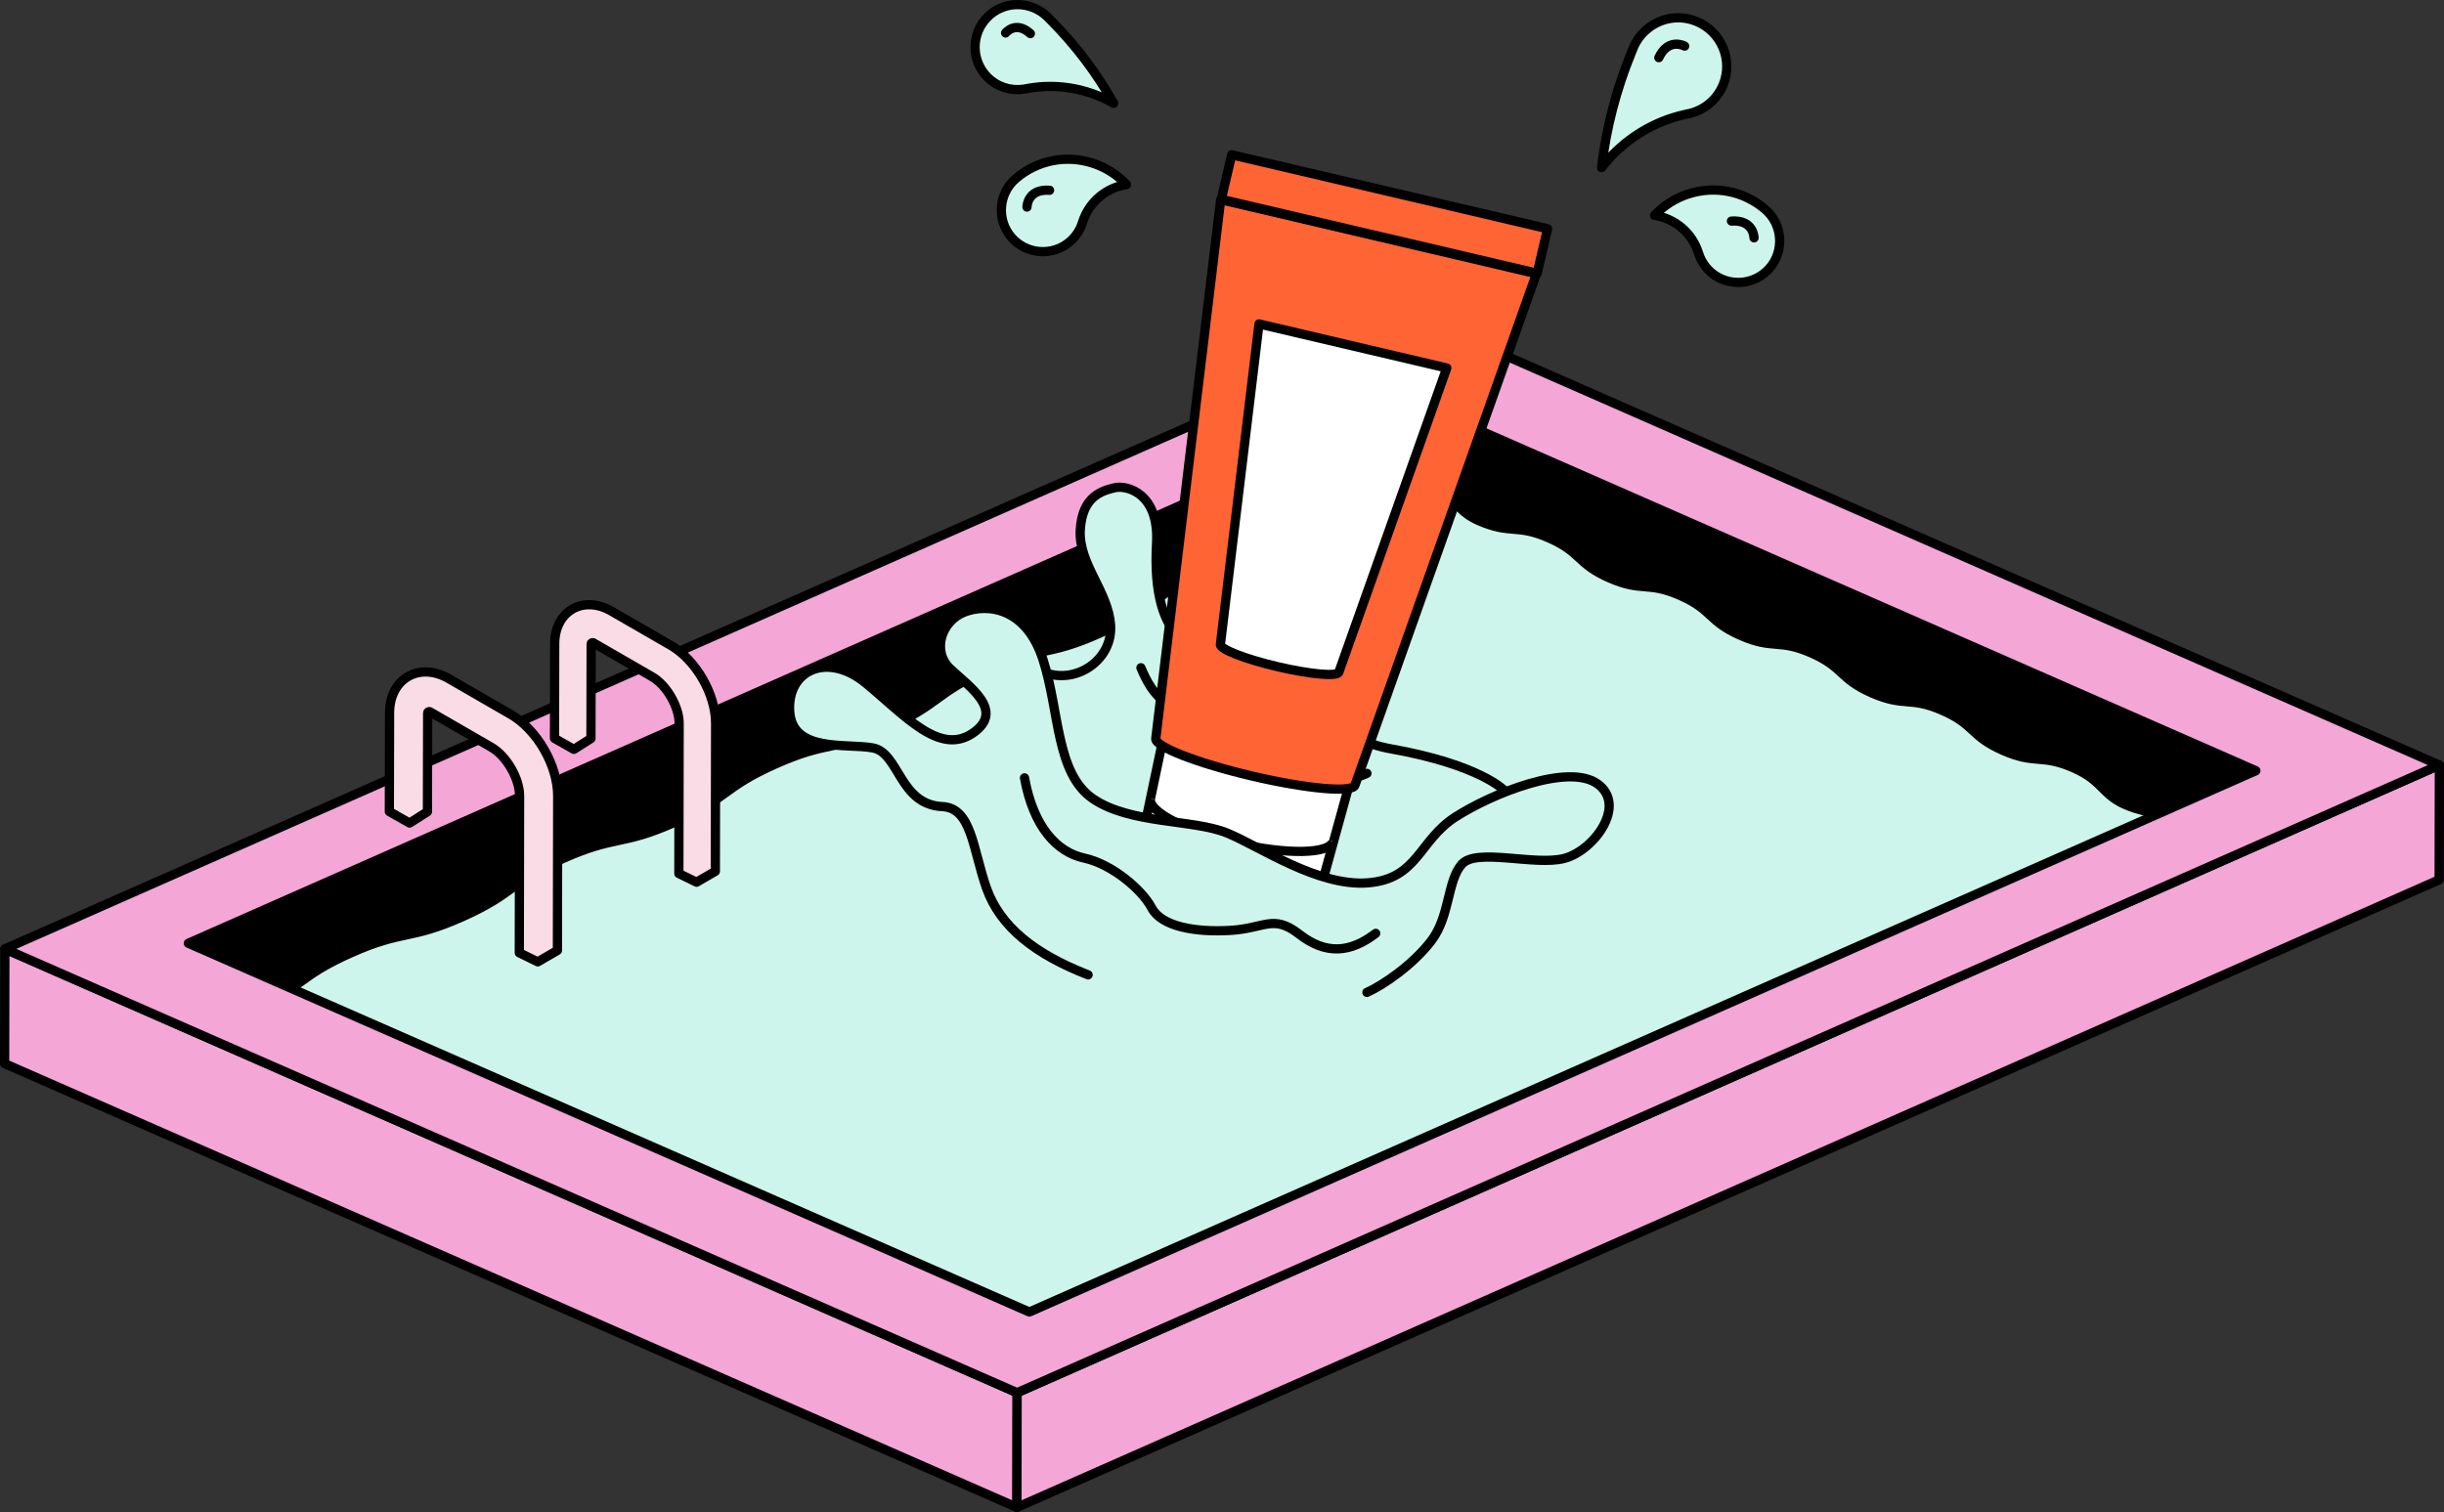
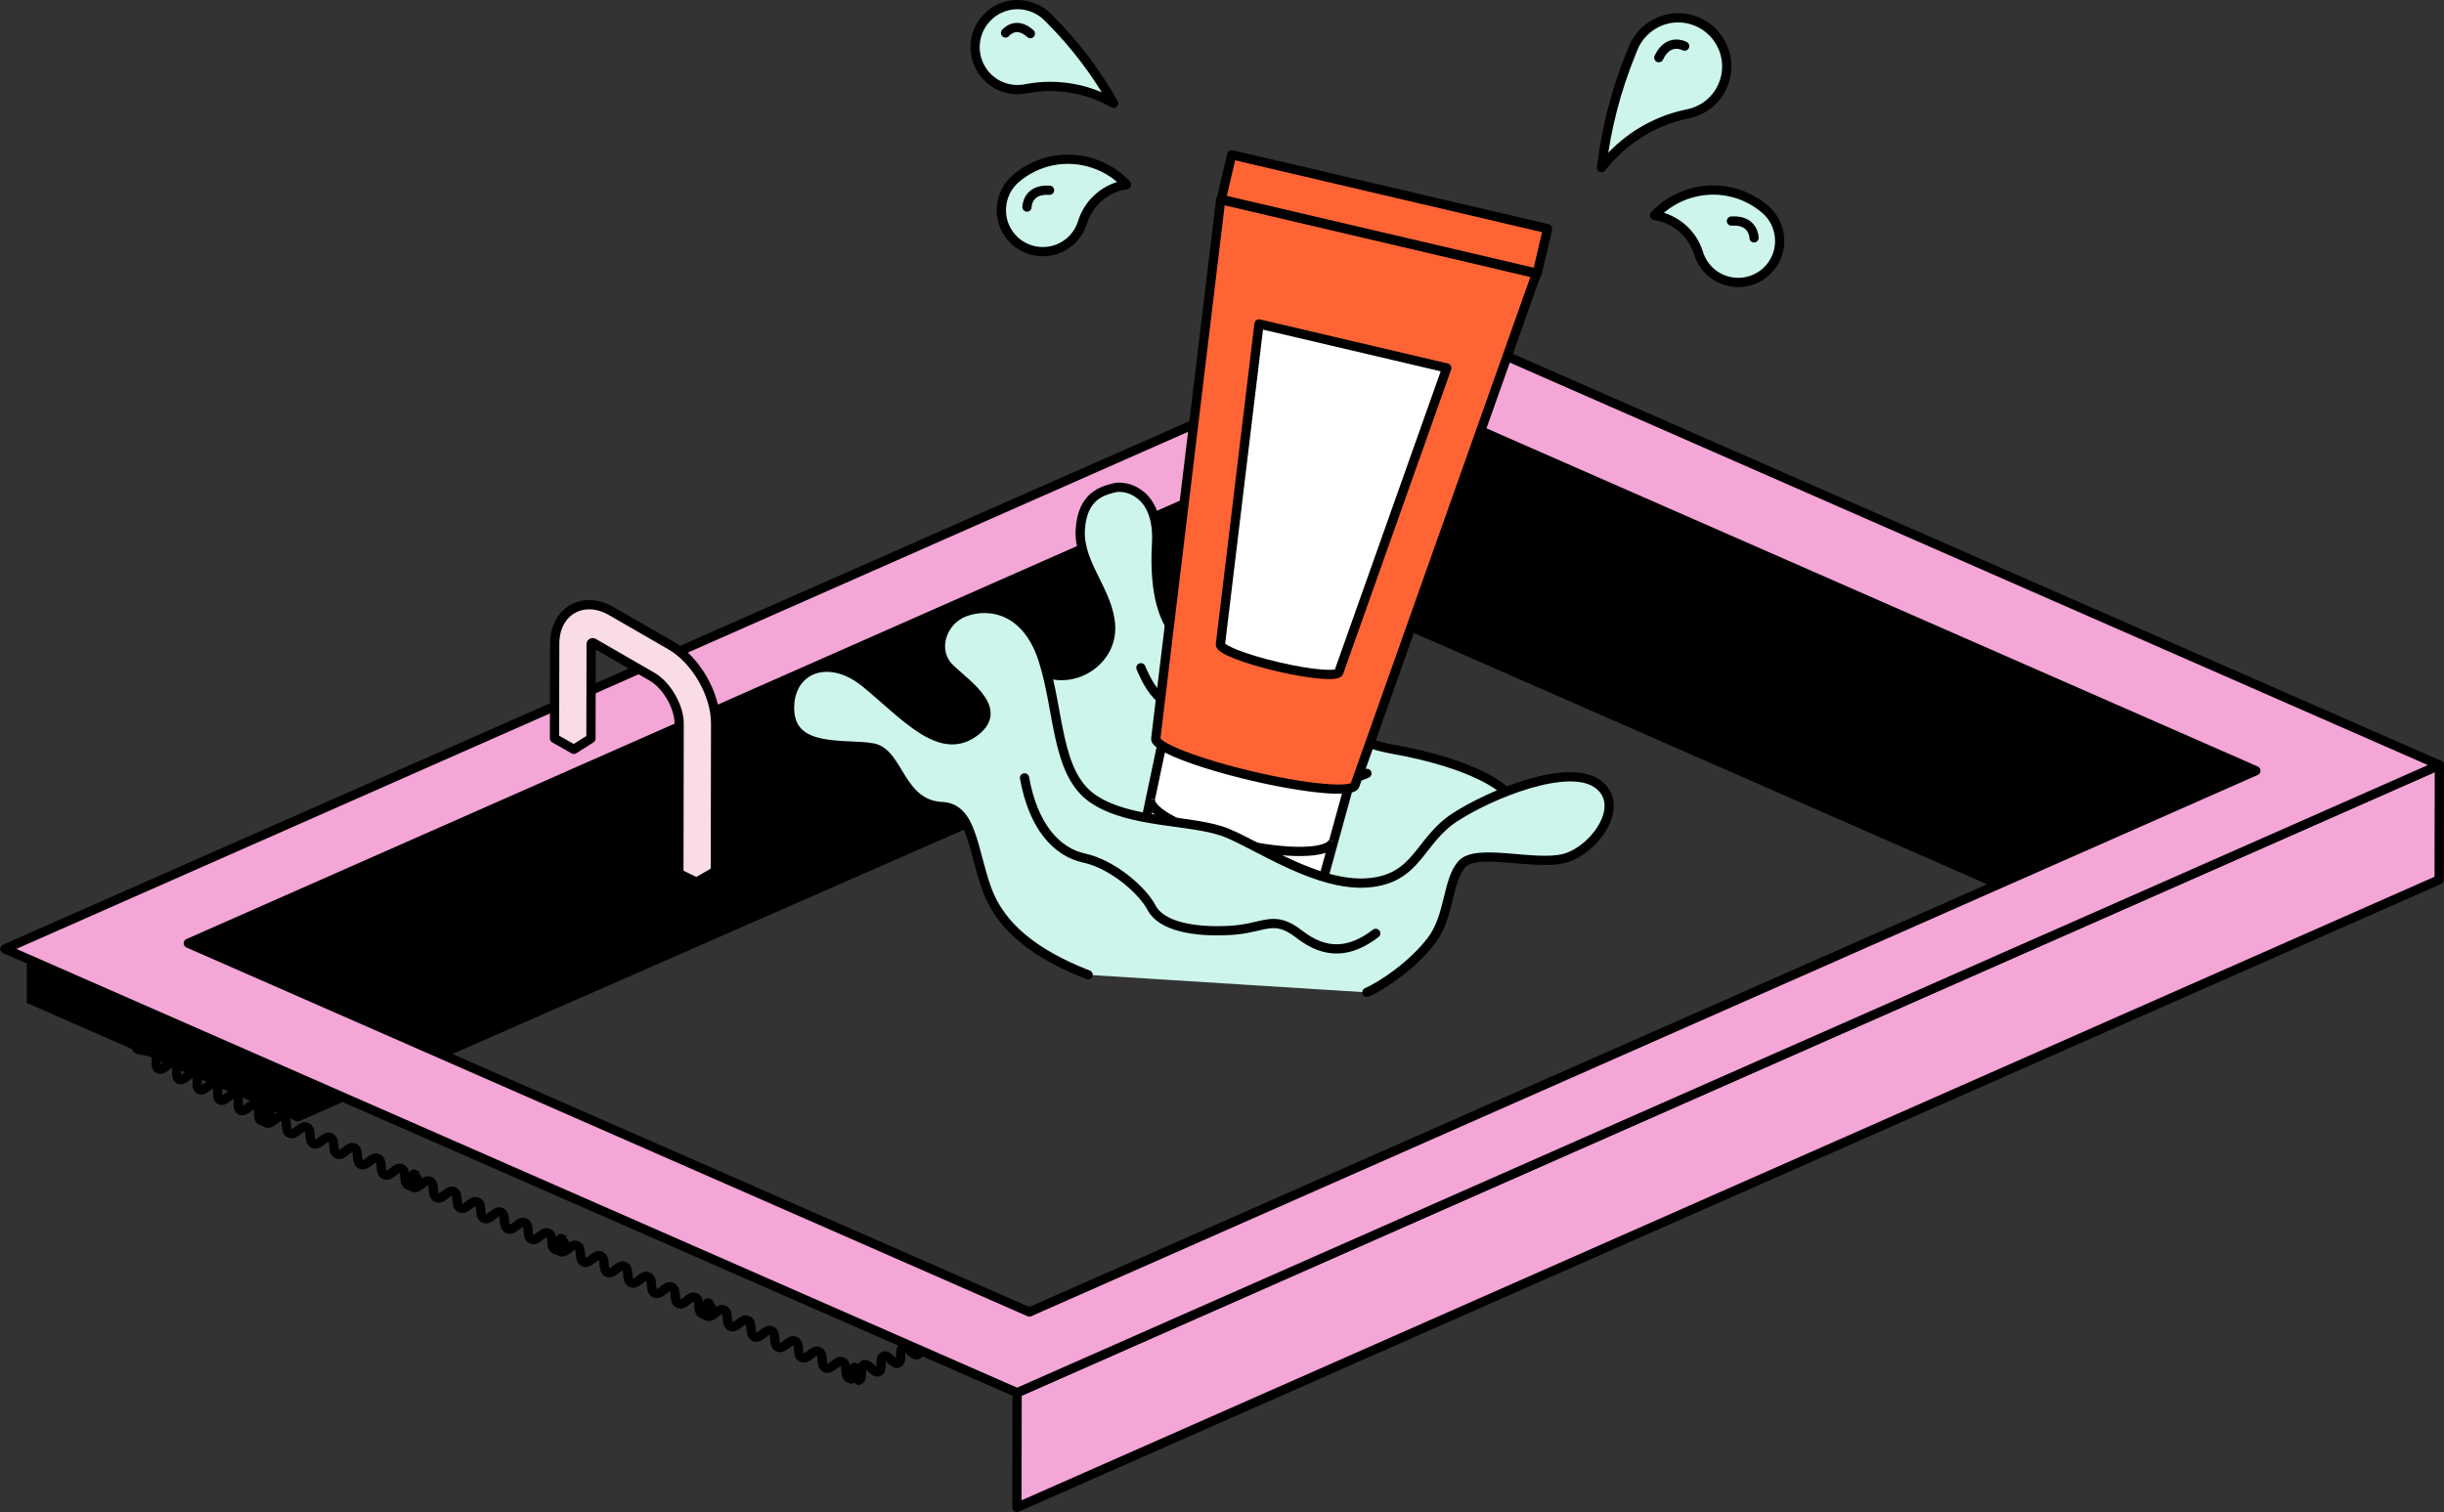
<svg xmlns="http://www.w3.org/2000/svg" version="1.1" id="Layer_1" x="0px" y="0px" viewBox="0 0 793.28 490.89" style="enable-background:new 0 0 793.28 490.89;" xml:space="preserve">
  <rect x="0" y="0" width="793.28" height="490.89" fill="#333333" stroke="none" />
  <style type="text/css">
	.st0{stroke:#000000;stroke-width:3;stroke-miterlimit:10;}
	.st1{fill:#CDF5EB;}
	.st2{fill:none;stroke:#000000;stroke-width:3;stroke-linecap:round;stroke-linejoin:round;stroke-miterlimit:10;}
	.st3{fill:#F4A6D7;stroke:#000000;stroke-width:3;stroke-linecap:round;stroke-linejoin:round;stroke-miterlimit:10;}
	.st4{fill:#F8EEE5;stroke:#000000;stroke-width:3;stroke-linecap:round;stroke-linejoin:round;stroke-miterlimit:10;}
	.st5{fill:#FADCE6;stroke:#000000;stroke-width:3;stroke-linejoin:round;stroke-miterlimit:10;}
	.st6{fill:#CDF5EB;stroke:#000000;stroke-width:3;stroke-linecap:round;stroke-linejoin:round;stroke-miterlimit:10;}
	.st7{fill:#CDF5EB;stroke:#000000;stroke-width:3;stroke-linecap:round;stroke-miterlimit:10;}
	.st8{fill:#FFFFFF;stroke:#000000;stroke-width:3;stroke-linejoin:round;stroke-miterlimit:10;}
	.st9{fill:#FF6435;stroke:#000000;stroke-width:3;stroke-linejoin:round;stroke-miterlimit:10;}
</style>
  <polygon class="st0" points="455.46,112.79 455.46,202.34 675.99,299.05 778.1,254.27 " />
  <polygon class="st0" points="10.19,310.91 10.19,324.63 96.65,362.55 458.96,203.67 458.96,114.12 " />
  <g>
-     <path class="st1" d="M715.99,268.18c1.77,1.12-3.79,0.7-5.71,1.54c-1.92,0.84-0.31,4.51-2.24,5.35c-1.92,0.84-3.53-2.82-5.45-1.98   c-1.92,0.84-0.31,4.51-2.23,5.35c-1.92,0.84-3.53-2.82-5.45-1.98c-1.92,0.84-0.31,4.51-2.24,5.35c-1.92,0.84-3.53-2.82-5.45-1.98   c-1.92,0.84-0.31,4.51-2.24,5.35c-1.92,0.84-3.53-2.82-5.45-1.98c-1.92,0.84-0.32,4.51-2.24,5.35c-1.92,0.84-3.53-2.82-5.46-1.97   s-0.32,4.51-2.24,5.35c0,0-0.8-3.83-0.8-3.83s0,4,0,4s0-4,0-4s0,4,0,4c0,0,0-4,0-4c0,0,0,4,0,4s0-4,0-4c0,0,0,4,0,4c0,0,0-4,0-4   c0,0,0,4,0,4c0,0,0-4,0-4c0,0,0.79,3.83,0.79,3.84c-0.06,0.03-1.66-3.64-1.72-3.61c-0.06,0.03,1.54,3.69,1.48,3.72   c-0.06,0.03-1.67-3.63-1.73-3.61c-0.06,0.03,1.54,3.69,1.48,3.72c-0.06,0.03-1.67-3.63-1.73-3.61c-0.06,0.03,1.54,3.69,1.48,3.72   c-0.06,0.03-1.67-3.63-1.74-3.61c-0.06,0.03,1.54,3.69,1.48,3.72c-0.06,0.03-1.67-3.63-1.74-3.61c-0.06,0.03,1.54,3.69,1.48,3.72   c-0.07,0.03-1.67-3.63-1.74-3.6s1.54,3.69,1.47,3.72c-1.92,0.84-3.53-2.82-5.45-1.98c-1.92,0.84-0.32,4.51-2.24,5.35   c-1.92,0.84-3.53-2.82-5.45-1.98c-1.92,0.84-0.32,4.51-2.24,5.35c-1.92,0.84-3.53-2.82-5.45-1.98c-1.92,0.84-0.32,4.51-2.24,5.35   c-1.92,0.84-3.53-2.82-5.45-1.98c-1.92,0.84-0.32,4.51-2.24,5.35c-1.92,0.84-3.53-2.82-5.45-1.98c-1.92,0.84-0.32,4.51-2.24,5.35   c-1.93,0.85-3.53-2.82-5.46-1.97c-1.93,0.85-0.32,4.51-2.25,5.35c-0.06,0.03-1.67-3.64-1.73-3.61c-0.06,0.03,1.54,3.69,1.47,3.72   c-0.06,0.03-1.66-3.64-1.73-3.61c-0.06,0.03,1.54,3.69,1.47,3.72c-0.06,0.03-1.66-3.64-1.73-3.61c-0.06,0.03,1.54,3.69,1.47,3.72   c-0.06,0.03-1.67-3.64-1.73-3.61c-0.06,0.03,1.54,3.69,1.47,3.72c-0.06,0.03-1.66-3.64-1.73-3.61c-0.06,0.03,1.54,3.69,1.47,3.72   c-0.07,0.03-1.67-3.64-1.73-3.61c-0.07,0.03,1.54,3.69,1.47,3.72c-1.92,0.84-3.53-2.82-5.45-1.98c-1.92,0.84-0.32,4.51-2.24,5.35   c-1.92,0.84-3.53-2.82-5.45-1.98c-1.92,0.84-0.32,4.51-2.24,5.35c-1.92,0.84-3.53-2.82-5.45-1.98s-0.32,4.51-2.24,5.35   c-1.92,0.84-3.53-2.82-5.45-1.98c-1.92,0.84-0.32,4.51-2.24,5.35c-1.92,0.84-3.53-2.82-5.45-1.98c-1.92,0.84-0.32,4.51-2.24,5.35   c-1.93,0.85-3.53-2.82-5.46-1.97c-1.93,0.85-0.32,4.51-2.25,5.35c0,0-0.8-3.83-0.8-3.83s0,4,0,4s0-4,0-4s0,4,0,4c0,0,0-4,0-4   c0,0,0,4,0,4s0-4,0-4c0,0,0,4,0,4c0,0,0-4,0-4c0,0,0,4,0,4c0,0,0-4,0-4c0,0,0.79,3.83,0.79,3.84c-0.06,0.03-1.66-3.64-1.72-3.61   c-0.06,0.03,1.54,3.69,1.48,3.72c-0.06,0.03-1.67-3.63-1.73-3.61c-0.06,0.03,1.54,3.69,1.48,3.72s-1.67-3.63-1.73-3.61   c-0.06,0.03,1.54,3.69,1.48,3.72c-0.06,0.03-1.67-3.63-1.74-3.61c-0.06,0.03,1.54,3.69,1.48,3.72c-0.06,0.03-1.67-3.63-1.74-3.61   c-0.06,0.03,1.54,3.69,1.48,3.72c-0.07,0.03-1.67-3.63-1.74-3.6s1.54,3.69,1.47,3.72c-1.92,0.84-3.53-2.82-5.45-1.98   c-1.92,0.84-0.32,4.51-2.24,5.35c-1.92,0.84-3.53-2.82-5.45-1.98c-1.92,0.84-0.32,4.51-2.24,5.35c-1.92,0.84-3.53-2.82-5.45-1.98   c-1.92,0.84-0.32,4.51-2.24,5.35c-1.92,0.84-3.53-2.82-5.45-1.98c-1.92,0.84-0.32,4.51-2.24,5.35c-1.92,0.84-3.53-2.82-5.45-1.98   c-1.92,0.84-0.32,4.51-2.24,5.35c-1.93,0.85-3.53-2.82-5.46-1.97c-1.93,0.85-0.32,4.51-2.25,5.35c-0.06,0.03-1.67-3.64-1.73-3.61   c-0.06,0.03,1.54,3.69,1.47,3.72c-0.06,0.03-1.67-3.64-1.73-3.61c-0.06,0.03,1.54,3.69,1.47,3.72c-0.06,0.03-1.66-3.64-1.73-3.61   c-0.06,0.03,1.54,3.69,1.47,3.72c-0.06,0.03-1.67-3.64-1.73-3.61c-0.06,0.03,1.54,3.69,1.47,3.72c-0.06,0.03-1.67-3.64-1.73-3.61   c-0.06,0.03,1.54,3.69,1.47,3.72c-0.07,0.03-1.67-3.64-1.73-3.61s1.54,3.69,1.47,3.72c-1.92,0.84-3.53-2.82-5.45-1.98   c-1.92,0.84-0.32,4.51-2.24,5.35c-1.92,0.84-3.53-2.82-5.45-1.98c-1.92,0.84-0.32,4.51-2.24,5.35c-1.92,0.84-3.53-2.82-5.45-1.98   c-1.92,0.84-0.32,4.51-2.24,5.35c-1.92,0.84-3.53-2.82-5.45-1.98c-1.92,0.84-0.32,4.51-2.24,5.35c-1.92,0.84-3.53-2.82-5.45-1.98   c-1.92,0.84-0.32,4.51-2.24,5.35c-1.93,0.85-3.53-2.82-5.46-1.97c-1.93,0.85-0.32,4.51-2.25,5.35c0,0-0.8-3.83-0.8-3.83s0,4,0,4   c0,0,0-4,0-4c0,0,0,4,0,4c0,0,0-4,0-4c0,0,0,4,0,4c0,0,0-4,0-4c0,0,0,4,0,4c0,0,0-4,0-4c0,0,0,4,0,4c0,0,0-4,0-4   c0,0,0.79,3.84,0.79,3.84c-0.06,0.03-1.66-3.64-1.72-3.61c-0.06,0.03,1.54,3.69,1.47,3.72c-0.06,0.03-1.67-3.64-1.73-3.61   c-0.06,0.03,1.54,3.69,1.47,3.72c-0.06,0.03-1.66-3.64-1.73-3.61c-0.06,0.03,1.54,3.69,1.47,3.72c-0.06,0.03-1.67-3.64-1.73-3.61   c-0.06,0.03,1.54,3.69,1.47,3.72c-0.06,0.03-1.67-3.64-1.73-3.61c-0.06,0.03,1.54,3.69,1.47,3.72c-0.07,0.03-1.67-3.64-1.73-3.61   c-0.07,0.03,1.54,3.69,1.47,3.72c-1.92,0.84-3.53-2.82-5.45-1.98c-1.92,0.84-0.32,4.51-2.24,5.35c-1.92,0.84-3.53-2.82-5.45-1.98   c-1.92,0.84-0.32,4.51-2.24,5.35c-1.92,0.84-3.53-2.82-5.45-1.98s-0.32,4.51-2.24,5.35c-1.92,0.84-3.53-2.82-5.45-1.98   c-1.92,0.84-0.32,4.51-2.24,5.35c-1.92,0.84-3.53-2.82-5.45-1.98c-1.92,0.84-0.32,4.51-2.24,5.35c-1.93,0.85-3.53-2.82-5.46-1.97   c-1.93,0.85-0.32,4.51-2.25,5.35c-0.06,0.03-1.67-3.64-1.73-3.61c-0.06,0.03,1.54,3.69,1.47,3.72c-0.06,0.03-1.67-3.64-1.73-3.61   c-0.06,0.03,1.54,3.69,1.47,3.72c-0.06,0.03-1.66-3.64-1.73-3.61c-0.06,0.03,1.54,3.69,1.47,3.72c-0.06,0.03-1.67-3.64-1.73-3.61   c-0.06,0.03,1.54,3.69,1.47,3.72c-0.06,0.03-1.67-3.64-1.73-3.61c-0.06,0.03,1.54,3.69,1.47,3.72c-0.07,0.03-1.67-3.64-1.73-3.61   c-0.07,0.03,1.54,3.69,1.47,3.72c-1.92,0.84-3.53-2.82-5.45-1.98c-1.92,0.84-0.32,4.51-2.24,5.35c-1.92,0.84-3.53-2.82-5.45-1.98   c-1.92,0.84-0.32,4.51-2.24,5.35c-1.92,0.84-3.53-2.82-5.45-1.98c-1.92,0.84-0.32,4.51-2.24,5.35c-1.92,0.84-3.53-2.82-5.45-1.98   c-1.92,0.84-0.32,4.51-2.24,5.35c-1.92,0.84-3.53-2.82-5.45-1.98c-1.92,0.84-0.32,4.51-2.24,5.35c-1.93,0.85-3.53-2.82-5.46-1.97   c-1.93,0.85-0.32,4.51-2.25,5.35c0,0-0.8-3.83-0.8-3.83c0,0,0,4,0,4s0-4,0-4s0,4,0,4c0,0,0-4,0-4c0,0,0,4,0,4c0,0,0-4,0-4   c0,0,0,4,0,4c0,0,0-4,0-4c0,0,0,4,0,4c0,0,0-4,0-4s0.79,3.84,0.79,3.84c-0.06,0.03-1.66-3.64-1.72-3.61   c-0.06,0.03,1.54,3.69,1.47,3.72c-0.06,0.03-1.66-3.64-1.73-3.61c-0.06,0.03,1.54,3.69,1.47,3.72c-0.06,0.03-1.66-3.64-1.73-3.61   c-0.06,0.03,1.54,3.69,1.47,3.72c-0.06,0.03-1.67-3.64-1.73-3.61c-0.06,0.03,1.54,3.69,1.47,3.72c-0.06,0.03-1.66-3.64-1.73-3.61   c-0.06,0.03,1.54,3.69,1.47,3.72c-0.07,0.03-1.67-3.64-1.73-3.61s1.54,3.69,1.47,3.72c-1.92,0.84-3.53-2.82-5.45-1.98   c-1.92,0.84-0.32,4.51-2.24,5.35c-1.92,0.84-3.53-2.82-5.45-1.98c-1.92,0.84-0.32,4.51-2.24,5.35c-1.92,0.84-3.53-2.82-5.45-1.98   c-1.92,0.84-0.32,4.51-2.24,5.35c-1.92,0.84-3.53-2.82-5.45-1.98c-1.92,0.84-0.32,4.51-2.24,5.35c-1.92,0.84-3.53-2.82-5.45-1.98   c-1.92,0.84-0.32,4.51-2.24,5.35c-1.93,0.85-3.53-2.82-5.46-1.97c-1.93,0.85-0.32,4.51-2.25,5.35c-0.06,0.03-1.67-3.64-1.73-3.61   c-0.06,0.03,1.54,3.69,1.47,3.72c-0.06,0.03-1.66-3.64-1.73-3.61c-0.06,0.03,1.54,3.69,1.47,3.72c-0.06,0.03-1.66-3.64-1.73-3.61   c-0.06,0.03,1.54,3.69,1.47,3.72c-0.06,0.03-1.66-3.64-1.73-3.61c-0.06,0.03,1.54,3.69,1.47,3.72c-0.06,0.03-1.66-3.64-1.73-3.61   c-0.06,0.03,1.54,3.69,1.47,3.72c-0.07,0.03-1.67-3.64-1.73-3.61c-0.07,0.03,0.05,3.8-0.02,3.77c-0.73-0.26,0.78-4.02,0.07-4.33   c-0.71-0.31-2.32,3.35-3.03,3.04c-0.71-0.31,0.9-3.97,0.19-4.28c-0.71-0.31-2.32,3.35-3.02,3.04c-0.71-0.31,0.9-3.98,0.18-4.29   c-0.71-0.31-2.32,3.35-3.03,3.04c-0.71-0.31,0.9-3.97,0.18-4.29c-0.71-0.31-2.32,3.35-3.03,3.04c-0.71-0.31,0.9-3.97,0.19-4.29   c-0.71-0.31-2.32,3.35-3.03,3.04c-0.71-0.31,0.89-3.98,0.18-4.29c-0.71-0.31-1.13,3.05-1.9,3.18c-1.71,0.28-2.72-3.11-4.3-2.41   c-1.59,0.7,0.02,4.36-1.57,5.05c-1.59,0.7-3.19-2.97-4.78-2.27c-1.59,0.7,0.02,4.36-1.57,5.05c-1.59,0.7-3.19-2.97-4.78-2.27   c-1.59,0.7,0.02,4.36-1.57,5.06c-1.59,0.7-3.19-2.97-4.78-2.27c-1.59,0.7,0.02,4.36-1.57,5.06c-1.59,0.7-3.19-2.97-4.78-2.27   c-1.59,0.7,0.02,4.36-1.57,5.06c-1.59,0.7-3.2-2.97-4.79-2.27c-1.59,0.7-0.02,4.43-1.63,5.08c-0.06,0.03-0.01-3.71-0.08-3.74   c-0.06-0.03-1.66,3.64-1.73,3.61c-0.06-0.03,1.54-3.69,1.47-3.72c-0.06-0.03-1.66,3.64-1.73,3.61c-0.06-0.03,1.54-3.69,1.47-3.72   c-0.06-0.03-1.66,3.64-1.73,3.61c-0.06-0.03,1.54-3.69,1.47-3.72c-0.06-0.03-1.66,3.64-1.73,3.61c-0.06-0.03,1.54-3.69,1.47-3.72   c-0.06-0.03-1.66,3.64-1.73,3.61c-0.07-0.03,1.53-3.69,1.47-3.72c-0.07-0.03-1.67,3.64-1.74,3.61c-1.92-0.84-0.32-4.51-2.24-5.35   c-1.92-0.84-3.53,2.82-5.45,1.98c-1.92-0.84-0.32-4.51-2.24-5.35c-1.92-0.84-3.53,2.82-5.45,1.98c-1.92-0.84-0.32-4.51-2.24-5.35   c-1.92-0.84-3.53,2.82-5.45,1.98c-1.92-0.84-0.32-4.51-2.24-5.35c-1.92-0.84-3.53,2.82-5.45,1.98c-1.92-0.84-0.32-4.51-2.24-5.35   c-1.92-0.84-3.53,2.82-5.46,1.98c-1.93-0.85-0.32-4.51-2.25-5.35c-1.93-0.85-3.53,2.82-5.46,1.97c-0.06-0.03,1.54-3.69,1.48-3.72   c-0.06-0.03-1.67,3.63-1.74,3.61c-0.06-0.03,1.54-3.69,1.48-3.72c-0.06-0.03-1.67,3.63-1.73,3.61c-0.06-0.03,1.54-3.69,1.48-3.72   c-0.06-0.03-1.67,3.63-1.73,3.61c-0.06-0.03,1.54-3.69,1.48-3.72c-0.06-0.03-1.67,3.63-1.73,3.61c-0.06-0.03,1.54-3.69,1.48-3.72   c-0.06-0.03-1.67,3.63-1.73,3.61c-0.07-0.03,1.54-3.69,1.48-3.72s-1.67,3.63-1.74,3.6c-1.92-0.84-0.32-4.51-2.24-5.35   c-1.92-0.84-3.53,2.82-5.45,1.98c-1.92-0.84-0.32-4.51-2.24-5.35c-1.92-0.84-3.53,2.82-5.45,1.98c-1.92-0.84-0.32-4.51-2.24-5.35   c-1.92-0.84-3.53,2.82-5.45,1.98c-1.92-0.84-0.32-4.51-2.24-5.35c-1.92-0.84-3.53,2.82-5.45,1.98c-1.92-0.84-0.32-4.51-2.24-5.35   c-1.92-0.84-3.53,2.82-5.46,1.98c-1.93-0.85-0.32-4.51-2.25-5.35c-1.93-0.85-3.53,2.82-5.46,1.97c-0.06-0.03,1.54-3.69,1.48-3.72   c-0.06-0.03-1.67,3.64-1.73,3.61c-0.06-0.03,1.54-3.69,1.47-3.72c-0.06-0.03-1.66,3.64-1.73,3.61c-0.06-0.03,1.54-3.69,1.47-3.72   c-0.06-0.03-1.66,3.64-1.73,3.61c-0.06-0.03,1.54-3.69,1.47-3.72c-0.06-0.03-1.66,3.64-1.73,3.61c-0.06-0.03,1.54-3.69,1.47-3.72   c-0.06-0.03-1.66,3.64-1.73,3.61c-0.07-0.03,1.53-3.69,1.47-3.72s-1.67,3.64-1.74,3.61c-1.92-0.84-0.32-4.51-2.24-5.35   c-1.92-0.84-3.53,2.82-5.45,1.98c-1.92-0.84-0.32-4.51-2.24-5.35c-1.92-0.84-3.53,2.82-5.45,1.98c-1.92-0.84-0.32-4.51-2.24-5.35   s-3.53,2.82-5.45,1.98c-1.92-0.84-0.32-4.51-2.24-5.35c-1.92-0.84-3.53,2.82-5.45,1.98c-1.92-0.84-0.32-4.51-2.24-5.35   c-1.92-0.84-3.53,2.82-5.46,1.98c-1.93-0.85-0.32-4.51-2.25-5.35s-3.53,2.82-5.46,1.97c-0.06-0.03,1.54-3.69,1.48-3.72   c-0.06-0.03-1.67,3.63-1.74,3.61c-0.06-0.03,1.54-3.69,1.48-3.72c-0.06-0.03-1.67,3.64-1.73,3.61c-0.06-0.03,1.54-3.69,1.48-3.72   c-0.06-0.03-1.67,3.64-1.73,3.61c-0.06-0.03,1.54-3.69,1.48-3.72c-0.06-0.03-1.67,3.64-1.73,3.61c-0.06-0.03,1.54-3.69,1.48-3.72   c-0.06-0.03-1.67,3.64-1.73,3.61c-0.07-0.03,1.54-3.69,1.47-3.72c-0.07-0.03-1.67,3.63-1.74,3.6c-1.92-0.84-0.32-4.51-2.24-5.35   c-1.92-0.84-3.53,2.82-5.45,1.98c-1.92-0.84-0.32-4.51-2.24-5.35c-1.92-0.84-3.53,2.82-5.45,1.98c-1.92-0.84-0.32-4.51-2.24-5.35   c-1.92-0.84-3.53,2.82-5.45,1.98c-1.92-0.84-0.32-4.51-2.24-5.35c-1.92-0.84-3.53,2.82-5.45,1.98c-1.92-0.84-0.32-4.51-2.24-5.35   c-1.92-0.84-3.53,2.82-5.46,1.98c-1.93-0.85-0.32-4.51-2.25-5.35c-1.93-0.85-3.53,2.82-5.46,1.97c-0.06-0.03,1.54-3.69,1.48-3.72   c-0.06-0.03-1.67,3.64-1.73,3.61c-0.06-0.03,1.54-3.69,1.47-3.72c-0.06-0.03-1.66,3.64-1.73,3.61c-0.06-0.03,1.54-3.69,1.47-3.72   c-0.06-0.03-1.66,3.64-1.73,3.61c-0.06-0.03,1.54-3.69,1.47-3.72c-0.06-0.03-1.66,3.64-1.73,3.61c-0.06-0.03,1.54-3.69,1.47-3.72   c-0.06-0.03-1.66,3.64-1.73,3.61c-0.07-0.03,1.53-3.69,1.47-3.72c-0.07-0.03-1.77,3.59-1.83,3.56c-1.66-0.84,0.14-4.41-1.52-5.25   c-1.66-0.84-3.47,2.73-5.13,1.89c-1.66-0.84,0.14-4.41-1.52-5.25c-1.66-0.84-3.47,2.73-5.13,1.89c-1.66-0.84,0.14-4.41-1.52-5.25   c-1.66-0.84-3.47,2.73-5.13,1.89c-1.66-0.84,0.14-4.41-1.52-5.25c-1.66-0.84-3.47,2.73-5.13,1.89c-1.66-0.84,0.14-4.41-1.52-5.25   c-1.66-0.84-3.47,2.73-5.13,1.89c-1.67-0.84,0.14-4.41-1.53-5.25c-1.67-0.84-6.83-0.76-5.19-1.66   c16.55-9.05,19.01-4.09,36.24-11.76c17.23-7.67,15.61-11.32,32.84-18.99c17.24-7.67,18.86-4.02,36.1-11.69   c17.24-7.67,15.61-11.32,32.84-18.99c17.23-7.67,18.86-4.01,36.09-11.68c17.23-7.67,15.61-11.32,32.84-18.99   c17.24-7.67,18.86-4.02,36.1-11.69c17.24-7.67,15.61-11.32,32.85-18.99c17.24-7.67,18.86-4.02,36.1-11.69   c17.24-7.67,15.61-11.32,32.85-18.99c17.24-7.67,18.86-4.02,36.1-11.69c17.24-7.67,14.69-17.14,33.45-19.16   c11.56-1.24,10.06,8.49,20.7,13.16c10.64,4.67,12.25,1,22.89,5.67c10.65,4.67,9.04,8.33,19.69,13c10.64,4.67,12.25,1,22.89,5.67   c10.65,4.67,9.04,8.33,19.68,13c10.65,4.67,12.25,1,22.9,5.67c10.65,4.67,9.04,8.33,19.69,13c10.65,4.67,12.25,1.01,22.9,5.67   c10.65,4.67,9.04,8.33,19.69,13c10.65,4.67,12.25,1.01,22.9,5.67c10.65,4.67,8.81,9.55,19.89,13.08   C704.36,266.05,706.16,261.97,715.99,268.18z" />
    <path class="st2" d="M715.99,268.18c1.77,1.12-3.79,0.7-5.71,1.54c-1.92,0.84-0.31,4.51-2.24,5.35c-1.92,0.84-3.53-2.82-5.45-1.98   c-1.92,0.84-0.31,4.51-2.23,5.35c-1.92,0.84-3.53-2.82-5.45-1.98c-1.92,0.84-0.31,4.51-2.24,5.35c-1.92,0.84-3.53-2.82-5.45-1.98   c-1.92,0.84-0.31,4.51-2.24,5.35c-1.92,0.84-3.53-2.82-5.45-1.98c-1.92,0.84-0.32,4.51-2.24,5.35c-1.92,0.84-3.53-2.82-5.46-1.97   s-0.32,4.51-2.24,5.35c0,0-0.8-3.83-0.8-3.83s0,4,0,4s0-4,0-4s0,4,0,4c0,0,0-4,0-4c0,0,0,4,0,4s0-4,0-4c0,0,0,4,0,4c0,0,0-4,0-4   c0,0,0,4,0,4c0,0,0-4,0-4c0,0,0.79,3.83,0.79,3.84c-0.06,0.03-1.66-3.64-1.72-3.61c-0.06,0.03,1.54,3.69,1.48,3.72   c-0.06,0.03-1.67-3.63-1.73-3.61c-0.06,0.03,1.54,3.69,1.48,3.72c-0.06,0.03-1.67-3.63-1.73-3.61c-0.06,0.03,1.54,3.69,1.48,3.72   c-0.06,0.03-1.67-3.63-1.74-3.61c-0.06,0.03,1.54,3.69,1.48,3.72c-0.06,0.03-1.67-3.63-1.74-3.61c-0.06,0.03,1.54,3.69,1.48,3.72   c-0.07,0.03-1.67-3.63-1.74-3.6s1.54,3.69,1.47,3.72c-1.92,0.84-3.53-2.82-5.45-1.98c-1.92,0.84-0.32,4.51-2.24,5.35   c-1.92,0.84-3.53-2.82-5.45-1.98c-1.92,0.84-0.32,4.51-2.24,5.35c-1.92,0.84-3.53-2.82-5.45-1.98c-1.92,0.84-0.32,4.51-2.24,5.35   c-1.92,0.84-3.53-2.82-5.45-1.98c-1.92,0.84-0.32,4.51-2.24,5.35c-1.92,0.84-3.53-2.82-5.45-1.98c-1.92,0.84-0.32,4.51-2.24,5.35   c-1.93,0.85-3.53-2.82-5.46-1.97c-1.93,0.85-0.32,4.51-2.25,5.35c-0.06,0.03-1.67-3.64-1.73-3.61c-0.06,0.03,1.54,3.69,1.47,3.72   c-0.06,0.03-1.66-3.64-1.73-3.61c-0.06,0.03,1.54,3.69,1.47,3.72c-0.06,0.03-1.66-3.64-1.73-3.61c-0.06,0.03,1.54,3.69,1.47,3.72   c-0.06,0.03-1.67-3.64-1.73-3.61c-0.06,0.03,1.54,3.69,1.47,3.72c-0.06,0.03-1.66-3.64-1.73-3.61c-0.06,0.03,1.54,3.69,1.47,3.72   c-0.07,0.03-1.67-3.64-1.73-3.61c-0.07,0.03,1.54,3.69,1.47,3.72c-1.92,0.84-3.53-2.82-5.45-1.98c-1.92,0.84-0.32,4.51-2.24,5.35   c-1.92,0.84-3.53-2.82-5.45-1.98c-1.92,0.84-0.32,4.51-2.24,5.35c-1.92,0.84-3.53-2.82-5.45-1.98s-0.32,4.51-2.24,5.35   c-1.92,0.84-3.53-2.82-5.45-1.98c-1.92,0.84-0.32,4.51-2.24,5.35c-1.92,0.84-3.53-2.82-5.45-1.98c-1.92,0.84-0.32,4.51-2.24,5.35   c-1.93,0.85-3.53-2.82-5.46-1.97c-1.93,0.85-0.32,4.51-2.25,5.35c0,0-0.8-3.83-0.8-3.83s0,4,0,4s0-4,0-4s0,4,0,4c0,0,0-4,0-4   c0,0,0,4,0,4s0-4,0-4c0,0,0,4,0,4c0,0,0-4,0-4c0,0,0,4,0,4c0,0,0-4,0-4c0,0,0.79,3.83,0.79,3.84c-0.06,0.03-1.66-3.64-1.72-3.61   c-0.06,0.03,1.54,3.69,1.48,3.72c-0.06,0.03-1.67-3.63-1.73-3.61c-0.06,0.03,1.54,3.69,1.48,3.72s-1.67-3.63-1.73-3.61   c-0.06,0.03,1.54,3.69,1.48,3.72c-0.06,0.03-1.67-3.63-1.74-3.61c-0.06,0.03,1.54,3.69,1.48,3.72c-0.06,0.03-1.67-3.63-1.74-3.61   c-0.06,0.03,1.54,3.69,1.48,3.72c-0.07,0.03-1.67-3.63-1.74-3.6s1.54,3.69,1.47,3.72c-1.92,0.84-3.53-2.82-5.45-1.98   c-1.92,0.84-0.32,4.51-2.24,5.35c-1.92,0.84-3.53-2.82-5.45-1.98c-1.92,0.84-0.32,4.51-2.24,5.35c-1.92,0.84-3.53-2.82-5.45-1.98   c-1.92,0.84-0.32,4.51-2.24,5.35c-1.92,0.84-3.53-2.82-5.45-1.98c-1.92,0.84-0.32,4.51-2.24,5.35c-1.92,0.84-3.53-2.82-5.45-1.98   c-1.92,0.84-0.32,4.51-2.24,5.35c-1.93,0.85-3.53-2.82-5.46-1.97c-1.93,0.85-0.32,4.51-2.25,5.35c-0.06,0.03-1.67-3.64-1.73-3.61   c-0.06,0.03,1.54,3.69,1.47,3.72c-0.06,0.03-1.67-3.64-1.73-3.61c-0.06,0.03,1.54,3.69,1.47,3.72c-0.06,0.03-1.66-3.64-1.73-3.61   c-0.06,0.03,1.54,3.69,1.47,3.72c-0.06,0.03-1.67-3.64-1.73-3.61c-0.06,0.03,1.54,3.69,1.47,3.72c-0.06,0.03-1.67-3.64-1.73-3.61   c-0.06,0.03,1.54,3.69,1.47,3.72c-0.07,0.03-1.67-3.64-1.73-3.61s1.54,3.69,1.47,3.72c-1.92,0.84-3.53-2.82-5.45-1.98   c-1.92,0.84-0.32,4.51-2.24,5.35c-1.92,0.84-3.53-2.82-5.45-1.98c-1.92,0.84-0.32,4.51-2.24,5.35c-1.92,0.84-3.53-2.82-5.45-1.98   c-1.92,0.84-0.32,4.51-2.24,5.35c-1.92,0.84-3.53-2.82-5.45-1.98c-1.92,0.84-0.32,4.51-2.24,5.35c-1.92,0.84-3.53-2.82-5.45-1.98   c-1.92,0.84-0.32,4.51-2.24,5.35c-1.93,0.85-3.53-2.82-5.46-1.97c-1.93,0.85-0.32,4.51-2.25,5.35c0,0-0.8-3.83-0.8-3.83s0,4,0,4   c0,0,0-4,0-4c0,0,0,4,0,4c0,0,0-4,0-4c0,0,0,4,0,4c0,0,0-4,0-4c0,0,0,4,0,4c0,0,0-4,0-4c0,0,0,4,0,4c0,0,0-4,0-4   c0,0,0.79,3.84,0.79,3.84c-0.06,0.03-1.66-3.64-1.72-3.61c-0.06,0.03,1.54,3.69,1.47,3.72c-0.06,0.03-1.67-3.64-1.73-3.61   c-0.06,0.03,1.54,3.69,1.47,3.72c-0.06,0.03-1.66-3.64-1.73-3.61c-0.06,0.03,1.54,3.69,1.47,3.72c-0.06,0.03-1.67-3.64-1.73-3.61   c-0.06,0.03,1.54,3.69,1.47,3.72c-0.06,0.03-1.67-3.64-1.73-3.61c-0.06,0.03,1.54,3.69,1.47,3.72c-0.07,0.03-1.67-3.64-1.73-3.61   c-0.07,0.03,1.54,3.69,1.47,3.72c-1.92,0.84-3.53-2.82-5.45-1.98c-1.92,0.84-0.32,4.51-2.24,5.35c-1.92,0.84-3.53-2.82-5.45-1.98   c-1.92,0.84-0.32,4.51-2.24,5.35c-1.92,0.84-3.53-2.82-5.45-1.98s-0.32,4.51-2.24,5.35c-1.92,0.84-3.53-2.82-5.45-1.98   c-1.92,0.84-0.32,4.51-2.24,5.35c-1.92,0.84-3.53-2.82-5.45-1.98c-1.92,0.84-0.32,4.51-2.24,5.35c-1.93,0.85-3.53-2.82-5.46-1.97   c-1.93,0.85-0.32,4.51-2.25,5.35c-0.06,0.03-1.67-3.64-1.73-3.61c-0.06,0.03,1.54,3.69,1.47,3.72c-0.06,0.03-1.67-3.64-1.73-3.61   c-0.06,0.03,1.54,3.69,1.47,3.72c-0.06,0.03-1.66-3.64-1.73-3.61c-0.06,0.03,1.54,3.69,1.47,3.72c-0.06,0.03-1.67-3.64-1.73-3.61   c-0.06,0.03,1.54,3.69,1.47,3.72c-0.06,0.03-1.67-3.64-1.73-3.61c-0.06,0.03,1.54,3.69,1.47,3.72c-0.07,0.03-1.67-3.64-1.73-3.61   c-0.07,0.03,1.54,3.69,1.47,3.72c-1.92,0.84-3.53-2.82-5.45-1.98c-1.92,0.84-0.32,4.51-2.24,5.35c-1.92,0.84-3.53-2.82-5.45-1.98   c-1.92,0.84-0.32,4.51-2.24,5.35c-1.92,0.84-3.53-2.82-5.45-1.98c-1.92,0.84-0.32,4.51-2.24,5.35c-1.92,0.84-3.53-2.82-5.45-1.98   c-1.92,0.84-0.32,4.51-2.24,5.35c-1.92,0.84-3.53-2.82-5.45-1.98c-1.92,0.84-0.32,4.51-2.24,5.35c-1.93,0.85-3.53-2.82-5.46-1.97   c-1.93,0.85-0.32,4.51-2.25,5.35c0,0-0.8-3.83-0.8-3.83c0,0,0,4,0,4s0-4,0-4s0,4,0,4c0,0,0-4,0-4c0,0,0,4,0,4c0,0,0-4,0-4   c0,0,0,4,0,4c0,0,0-4,0-4c0,0,0,4,0,4c0,0,0-4,0-4s0.79,3.84,0.79,3.84c-0.06,0.03-1.66-3.64-1.72-3.61   c-0.06,0.03,1.54,3.69,1.47,3.72c-0.06,0.03-1.66-3.64-1.73-3.61c-0.06,0.03,1.54,3.69,1.47,3.72c-0.06,0.03-1.66-3.64-1.73-3.61   c-0.06,0.03,1.54,3.69,1.47,3.72c-0.06,0.03-1.67-3.64-1.73-3.61c-0.06,0.03,1.54,3.69,1.47,3.72c-0.06,0.03-1.66-3.64-1.73-3.61   c-0.06,0.03,1.54,3.69,1.47,3.72c-0.07,0.03-1.67-3.64-1.73-3.61s1.54,3.69,1.47,3.72c-1.92,0.84-3.53-2.82-5.45-1.98   c-1.92,0.84-0.32,4.51-2.24,5.35c-1.92,0.84-3.53-2.82-5.45-1.98c-1.92,0.84-0.32,4.51-2.24,5.35c-1.92,0.84-3.53-2.82-5.45-1.98   c-1.92,0.84-0.32,4.51-2.24,5.35c-1.92,0.84-3.53-2.82-5.45-1.98c-1.92,0.84-0.32,4.51-2.24,5.35c-1.92,0.84-3.53-2.82-5.45-1.98   c-1.92,0.84-0.32,4.51-2.24,5.35c-1.93,0.85-3.53-2.82-5.46-1.97c-1.93,0.85-0.32,4.51-2.25,5.35c-0.06,0.03-1.67-3.64-1.73-3.61   c-0.06,0.03,1.54,3.69,1.47,3.72c-0.06,0.03-1.66-3.64-1.73-3.61c-0.06,0.03,1.54,3.69,1.47,3.72c-0.06,0.03-1.66-3.64-1.73-3.61   c-0.06,0.03,1.54,3.69,1.47,3.72c-0.06,0.03-1.66-3.64-1.73-3.61c-0.06,0.03,1.54,3.69,1.47,3.72c-0.06,0.03-1.66-3.64-1.73-3.61   c-0.06,0.03,1.54,3.69,1.47,3.72c-0.07,0.03-1.67-3.64-1.73-3.61c-0.07,0.03,0.05,3.8-0.02,3.77c-0.73-0.26,0.78-4.02,0.07-4.33   c-0.71-0.31-2.32,3.35-3.03,3.04c-0.71-0.31,0.9-3.97,0.19-4.28c-0.71-0.31-2.32,3.35-3.02,3.04c-0.71-0.31,0.9-3.98,0.18-4.29   c-0.71-0.31-2.32,3.35-3.03,3.04c-0.71-0.31,0.9-3.97,0.18-4.29c-0.71-0.31-2.32,3.35-3.03,3.04c-0.71-0.31,0.9-3.97,0.19-4.29   c-0.71-0.31-2.32,3.35-3.03,3.04c-0.71-0.31,0.89-3.98,0.18-4.29c-0.71-0.31-1.13,3.05-1.9,3.18c-1.71,0.28-2.72-3.11-4.3-2.41   c-1.59,0.7,0.02,4.36-1.57,5.05c-1.59,0.7-3.19-2.97-4.78-2.27c-1.59,0.7,0.02,4.36-1.57,5.05c-1.59,0.7-3.19-2.97-4.78-2.27   c-1.59,0.7,0.02,4.36-1.57,5.06c-1.59,0.7-3.19-2.97-4.78-2.27c-1.59,0.7,0.02,4.36-1.57,5.06c-1.59,0.7-3.19-2.97-4.78-2.27   c-1.59,0.7,0.02,4.36-1.57,5.06c-1.59,0.7-3.2-2.97-4.79-2.27c-1.59,0.7-0.02,4.43-1.63,5.08c-0.06,0.03-0.01-3.71-0.08-3.74   c-0.06-0.03-1.66,3.64-1.73,3.61c-0.06-0.03,1.54-3.69,1.47-3.72c-0.06-0.03-1.66,3.64-1.73,3.61c-0.06-0.03,1.54-3.69,1.47-3.72   c-0.06-0.03-1.66,3.64-1.73,3.61c-0.06-0.03,1.54-3.69,1.47-3.72c-0.06-0.03-1.66,3.64-1.73,3.61c-0.06-0.03,1.54-3.69,1.47-3.72   c-0.06-0.03-1.66,3.64-1.73,3.61c-0.07-0.03,1.53-3.69,1.47-3.72c-0.07-0.03-1.67,3.64-1.74,3.61c-1.92-0.84-0.32-4.51-2.24-5.35   c-1.92-0.84-3.53,2.82-5.45,1.98c-1.92-0.84-0.32-4.51-2.24-5.35c-1.92-0.84-3.53,2.82-5.45,1.98c-1.92-0.84-0.32-4.51-2.24-5.35   c-1.92-0.84-3.53,2.82-5.45,1.98c-1.92-0.84-0.32-4.51-2.24-5.35c-1.92-0.84-3.53,2.82-5.45,1.98c-1.92-0.84-0.32-4.51-2.24-5.35   c-1.92-0.84-3.53,2.82-5.46,1.98c-1.93-0.85-0.32-4.51-2.25-5.35c-1.93-0.85-3.53,2.82-5.46,1.97c-0.06-0.03,1.54-3.69,1.48-3.72   c-0.06-0.03-1.67,3.63-1.74,3.61c-0.06-0.03,1.54-3.69,1.48-3.72c-0.06-0.03-1.67,3.63-1.73,3.61c-0.06-0.03,1.54-3.69,1.48-3.72   c-0.06-0.03-1.67,3.63-1.73,3.61c-0.06-0.03,1.54-3.69,1.48-3.72c-0.06-0.03-1.67,3.63-1.73,3.61c-0.06-0.03,1.54-3.69,1.48-3.72   c-0.06-0.03-1.67,3.63-1.73,3.61c-0.07-0.03,1.54-3.69,1.48-3.72s-1.67,3.63-1.74,3.6c-1.92-0.84-0.32-4.51-2.24-5.35   c-1.92-0.84-3.53,2.82-5.45,1.98c-1.92-0.84-0.32-4.51-2.24-5.35c-1.92-0.84-3.53,2.82-5.45,1.98c-1.92-0.84-0.32-4.51-2.24-5.35   c-1.92-0.84-3.53,2.82-5.45,1.98c-1.92-0.84-0.32-4.51-2.24-5.35c-1.92-0.84-3.53,2.82-5.45,1.98c-1.92-0.84-0.32-4.51-2.24-5.35   c-1.92-0.84-3.53,2.82-5.46,1.98c-1.93-0.85-0.32-4.51-2.25-5.35c-1.93-0.85-3.53,2.82-5.46,1.97c-0.06-0.03,1.54-3.69,1.48-3.72   c-0.06-0.03-1.67,3.64-1.73,3.61c-0.06-0.03,1.54-3.69,1.47-3.72c-0.06-0.03-1.66,3.64-1.73,3.61c-0.06-0.03,1.54-3.69,1.47-3.72   c-0.06-0.03-1.66,3.64-1.73,3.61c-0.06-0.03,1.54-3.69,1.47-3.72c-0.06-0.03-1.66,3.64-1.73,3.61c-0.06-0.03,1.54-3.69,1.47-3.72   c-0.06-0.03-1.66,3.64-1.73,3.61c-0.07-0.03,1.53-3.69,1.47-3.72s-1.67,3.64-1.74,3.61c-1.92-0.84-0.32-4.51-2.24-5.35   c-1.92-0.84-3.53,2.82-5.45,1.98c-1.92-0.84-0.32-4.51-2.24-5.35c-1.92-0.84-3.53,2.82-5.45,1.98c-1.92-0.84-0.32-4.51-2.24-5.35   s-3.53,2.82-5.45,1.98c-1.92-0.84-0.32-4.51-2.24-5.35c-1.92-0.84-3.53,2.82-5.45,1.98c-1.92-0.84-0.32-4.51-2.24-5.35   c-1.92-0.84-3.53,2.82-5.46,1.98c-1.93-0.85-0.32-4.51-2.25-5.35s-3.53,2.82-5.46,1.97c-0.06-0.03,1.54-3.69,1.48-3.72   c-0.06-0.03-1.67,3.63-1.74,3.61c-0.06-0.03,1.54-3.69,1.48-3.72c-0.06-0.03-1.67,3.64-1.73,3.61c-0.06-0.03,1.54-3.69,1.48-3.72   c-0.06-0.03-1.67,3.64-1.73,3.61c-0.06-0.03,1.54-3.69,1.48-3.72c-0.06-0.03-1.67,3.64-1.73,3.61c-0.06-0.03,1.54-3.69,1.48-3.72   c-0.06-0.03-1.67,3.64-1.73,3.61c-0.07-0.03,1.54-3.69,1.47-3.72c-0.07-0.03-1.67,3.63-1.74,3.6c-1.92-0.84-0.32-4.51-2.24-5.35   c-1.92-0.84-3.53,2.82-5.45,1.98c-1.92-0.84-0.32-4.51-2.24-5.35c-1.92-0.84-3.53,2.82-5.45,1.98c-1.92-0.84-0.32-4.51-2.24-5.35   c-1.92-0.84-3.53,2.82-5.45,1.98c-1.92-0.84-0.32-4.51-2.24-5.35c-1.92-0.84-3.53,2.82-5.45,1.98c-1.92-0.84-0.32-4.51-2.24-5.35   c-1.92-0.84-3.53,2.82-5.46,1.98c-1.93-0.85-0.32-4.51-2.25-5.35c-1.93-0.85-3.53,2.82-5.46,1.97c-0.06-0.03,1.54-3.69,1.48-3.72   c-0.06-0.03-1.67,3.64-1.73,3.61c-0.06-0.03,1.54-3.69,1.47-3.72c-0.06-0.03-1.66,3.64-1.73,3.61c-0.06-0.03,1.54-3.69,1.47-3.72   c-0.06-0.03-1.66,3.64-1.73,3.61c-0.06-0.03,1.54-3.69,1.47-3.72c-0.06-0.03-1.66,3.64-1.73,3.61c-0.06-0.03,1.54-3.69,1.47-3.72   c-0.06-0.03-1.66,3.64-1.73,3.61c-0.07-0.03,1.53-3.69,1.47-3.72c-0.07-0.03-1.77,3.59-1.83,3.56c-1.66-0.84,0.14-4.41-1.52-5.25   c-1.66-0.84-3.47,2.73-5.13,1.89c-1.66-0.84,0.14-4.41-1.52-5.25c-1.66-0.84-3.47,2.73-5.13,1.89c-1.66-0.84,0.14-4.41-1.52-5.25   c-1.66-0.84-3.47,2.73-5.13,1.89c-1.66-0.84,0.14-4.41-1.52-5.25c-1.66-0.84-3.47,2.73-5.13,1.89c-1.66-0.84,0.14-4.41-1.52-5.25   c-1.66-0.84-3.47,2.73-5.13,1.89c-1.67-0.84,0.14-4.41-1.53-5.25c-1.67-0.84-6.83-0.76-5.19-1.66   c16.55-9.05,19.01-4.09,36.24-11.76c17.23-7.67,15.61-11.32,32.84-18.99c17.24-7.67,18.86-4.02,36.1-11.69   c17.24-7.67,15.61-11.32,32.84-18.99c17.23-7.67,18.86-4.01,36.09-11.68c17.23-7.67,15.61-11.32,32.84-18.99   c17.24-7.67,18.86-4.02,36.1-11.69c17.24-7.67,15.61-11.32,32.85-18.99c17.24-7.67,18.86-4.02,36.1-11.69   c17.24-7.67,15.61-11.32,32.85-18.99c17.24-7.67,18.86-4.02,36.1-11.69c17.24-7.67,14.69-17.14,33.45-19.16   c11.56-1.24,10.06,8.49,20.7,13.16c10.64,4.67,12.25,1,22.89,5.67c10.65,4.67,9.04,8.33,19.69,13c10.64,4.67,12.25,1,22.89,5.67   c10.65,4.67,9.04,8.33,19.68,13c10.65,4.67,12.25,1,22.9,5.67c10.65,4.67,9.04,8.33,19.69,13c10.65,4.67,12.25,1.01,22.9,5.67   c10.65,4.67,9.04,8.33,19.69,13c10.65,4.67,12.25,1.01,22.9,5.67c10.65,4.67,8.81,9.55,19.89,13.08   C704.36,266.05,706.16,261.97,715.99,268.18z" />
  </g>
-   <polygon class="st3" points="330.14,452.15 330.07,489.39 1.5,345.31 1.58,308.07 " />
  <polygon class="st3" points="791.78,248.39 791.7,285.63 330.07,489.39 330.14,452.15 " />
  <path class="st3" d="M463.21,104.31L1.58,308.07l328.56,144.08l461.64-203.76L463.21,104.31z M334.11,425.95L61.13,306.24  L385.2,163.2l3.89-1.72l36.74-16.22l3.89-1.72l29.52-13.03l272.98,119.71L334.11,425.95z" />
  <line class="st4" x1="459.25" y1="132.51" x2="459.25" y2="155.85" />
  <g>
    <path class="st5" d="M220.35,283.61l0.09-48.75c0.02-5.37-4.06-12.43-8.72-15.12l-19.18-11.07c-0.24-0.14-0.66,0.09-0.66,0.35   l-0.07,30.74l-5.54,3.52l-6.29-3.56l0.07-30.74c0.01-5.04,2.12-9.14,5.76-11.24c3.66-2.1,8.27-1.86,12.65,0.67l19.18,11.07   c8.24,4.75,14.67,15.91,14.64,25.39l-0.09,48l-6.1,3.54L220.35,283.61z" />
  </g>
  <g>
-     <path class="st5" d="M168.56,309.34l0.09-50.92c0.02-5.61-4.24-12.98-9.11-15.79l-20.04-11.57c-0.25-0.14-0.69,0.09-0.69,0.36   l-0.07,32.11l-5.79,3.68l-6.57-3.72l0.07-32.11c0.02-5.27,2.21-9.55,6.02-11.74c3.82-2.2,8.64-1.94,13.22,0.7l20.04,11.57   c8.6,4.97,15.32,16.62,15.29,26.52l-0.09,50.14l-6.38,3.7L168.56,309.34z" />
-   </g>
+     </g>
  <g>
    <path class="st6" d="M334.7,2.23c2.07,0.7,3.88,1.82,5.39,3.35l1.05,1.06c8.01,8.08,14.83,17.1,20.33,26.91   c-7.27-4.17-15.76-6.08-24.24-5.33c-1.24,0.11-2.53,0.29-3.87,0.53l-0.36,0.07c-0.22,0.04-0.44,0.08-0.68,0.13   c-0.03,0-0.06,0.01-0.09,0.01c-4.37,0.61-8.65-0.82-11.74-3.93c-5.36-5.41-5.32-14.16,0.08-19.52   C324.29,1.8,329.71,0.55,334.7,2.23z" />
    <path class="st6" d="M326.39,10.7c0,0,3.25-4.12,8.05,0.21" />
  </g>
  <g>
    <path class="st6" d="M534.34,9.69c-1.87,1.64-3.29,3.62-4.22,5.89l-0.64,1.58c-4.91,12.02-8.14,24.52-9.64,37.26   c5.84-7.58,13.95-13.31,23.22-16.23c1.35-0.42,2.8-0.8,4.31-1.13l0.41-0.09c0.25-0.05,0.49-0.11,0.78-0.16   c0.04-0.01,0.07-0.02,0.1-0.03c4.88-1.27,8.76-4.65,10.65-9.28c3.28-8.04-0.59-17.26-8.64-20.54   C545.13,4.68,538.87,5.74,534.34,9.69z" />
    <path class="st6" d="M546.81,14.97c0,0-5.23-2.92-8.39,3.75" />
  </g>
  <g>
    <path class="st7" d="M339.2,218.37c10.16,3.81,21.91-4.13,21.28-15.24c-0.64-11.11-10.48-20.01-9.84-31.12s7.3-12.7,11.11-13.65   s14.61,1.59,13.65,18.1c-0.95,16.51,2.54,26.04,7.3,30.17s15.88,7.94,28.26,1.59c12.38-6.35,21.28-2.22,21.91,13.97   s10.16,19.37,18.74,20.96c28.58,5.08,36.52,13.34,36.52,13.34l9.53,6.35l-22.23,10.16l-16.19,16.19l-26.04,6.35l-76.21-20.64   l-36.2-18.74L339.2,218.37z" />
    <path class="st7" d="M370.32,216.79c3.49,8.26,9.53,18.74,25.72,8.57" />
    <path class="st7" d="M404.62,236.16c8.26-3.49,20.64-1.91,22.23,7.62c1.59,9.53,8.57,11.11,16.83,7.3" />
  </g>
  <g>
    <path class="st6" d="M574.43,87c4.85-5.67,4.13-14.23-1.46-19.02c-6.99-5.98-16.38-7.83-25.12-4.96   c-4.13,1.36-7.85,3.74-10.82,6.91c3.26,0.48,6.34,1.87,8.9,4.06c2.49,2.13,4.32,4.89,5.32,8c0.03,0.06,0.05,0.12,0.07,0.19   c0.75,2.44,2.16,4.6,4.08,6.26c0.01,0.01,0.01,0.01,0.02,0.02C561.06,93.3,569.59,92.64,574.43,87z" />
    <path class="st6" d="M569.33,77.22c0,0-0.01-5.95-7.33-5.45" />
  </g>
  <g>
    <path class="st6" d="M328.25,77c-4.85-5.67-4.13-14.23,1.46-19.02c6.99-5.98,16.38-7.83,25.12-4.96c4.13,1.36,7.85,3.74,10.82,6.91   c-3.26,0.48-6.34,1.87-8.9,4.06c-2.49,2.13-4.32,4.89-5.32,8c-0.03,0.06-0.05,0.12-0.07,0.19c-0.75,2.44-2.16,4.6-4.08,6.26   c-0.01,0.01-0.01,0.01-0.02,0.02C341.62,83.3,333.09,82.64,328.25,77z" />
    <path class="st6" d="M333.34,67.22c0,0,0.01-5.95,7.33-5.45" />
  </g>
  <g>
    <path class="st8" d="M437.52,256.26l-7.98,28.94c-0.97,4.15-14.9,4.43-31.1,0.63c-16.2-3.8-28.55-10.24-27.58-14.39l6.18-29.36" />
    <path class="st9" d="M498.7,88.85l-58.89,166.03c-0.6,2.58-15.57,1.26-33.41-2.93c-17.86-4.19-31.86-9.66-31.25-12.24l21.07-174.9   L498.7,88.85z" />
    <path class="st8" d="M469.6,119.47l-35.02,98.72c-0.36,1.53-9.26,0.75-19.87-1.74c-10.62-2.49-18.94-5.75-18.58-7.28l12.53-104   L469.6,119.47z" />
    <path class="st8" d="M432.66,273.14c-0.97,4.15-15.02,4.4-31.37,0.57s-28.82-10.31-27.85-14.46" />
    <rect x="396.52" y="62.18" transform="matrix(0.974 0.228 -0.228 0.974 27.759 -100.721)" class="st9" width="105.27" height="14.85" />
  </g>
  <g>
    <path class="st7" d="M353.18,316.49c-17.15-6.67-28.58-15.56-33.02-28.26c-4.45-12.7-4.77-25.92-14.29-26.36   c-13.97-0.64-13.97-17.47-22.55-19.05c-8.57-1.59-26.04,1.59-26.99-11.75c-0.95-13.34,12.07-19.69,24.77-9.21   c12.7,10.48,23.82,23.5,34.61,16.19c10.8-7.3-1.27-15.24-7.3-20.96c-6.03-5.72-2.86-15.56,4.76-18.42s20.01-1.27,25.4,15.56   s4.13,36.84,16.19,45.09c12.07,8.26,32.71,6.67,43.5,11.11c10.8,4.45,29.53,17.46,45.73,16.19c16.19-1.27,16.51-13.65,28.26-21.28   s36.84-17.78,46.36-10.8c9.53,6.99-1.27,21.59-10.8,24.13c-9.53,2.54-28.58-3.49-33.34,1.91c-4.76,5.4-3.81,16.83-9.84,24.77   c-6.03,7.94-15.88,14.61-20.96,16.83" />
    <path class="st7" d="M332.54,252.54c2.86,15.88,10.48,24.13,19.37,26.04c8.89,1.91,18.74,10.16,21.91,16.19   c3.18,6.03,13.97,7.94,25.4,7.3c11.43-0.64,13.97-5.4,22.55,1.27c8.57,6.67,16.51,6.03,24.77-0.32" />
  </g>
</svg>